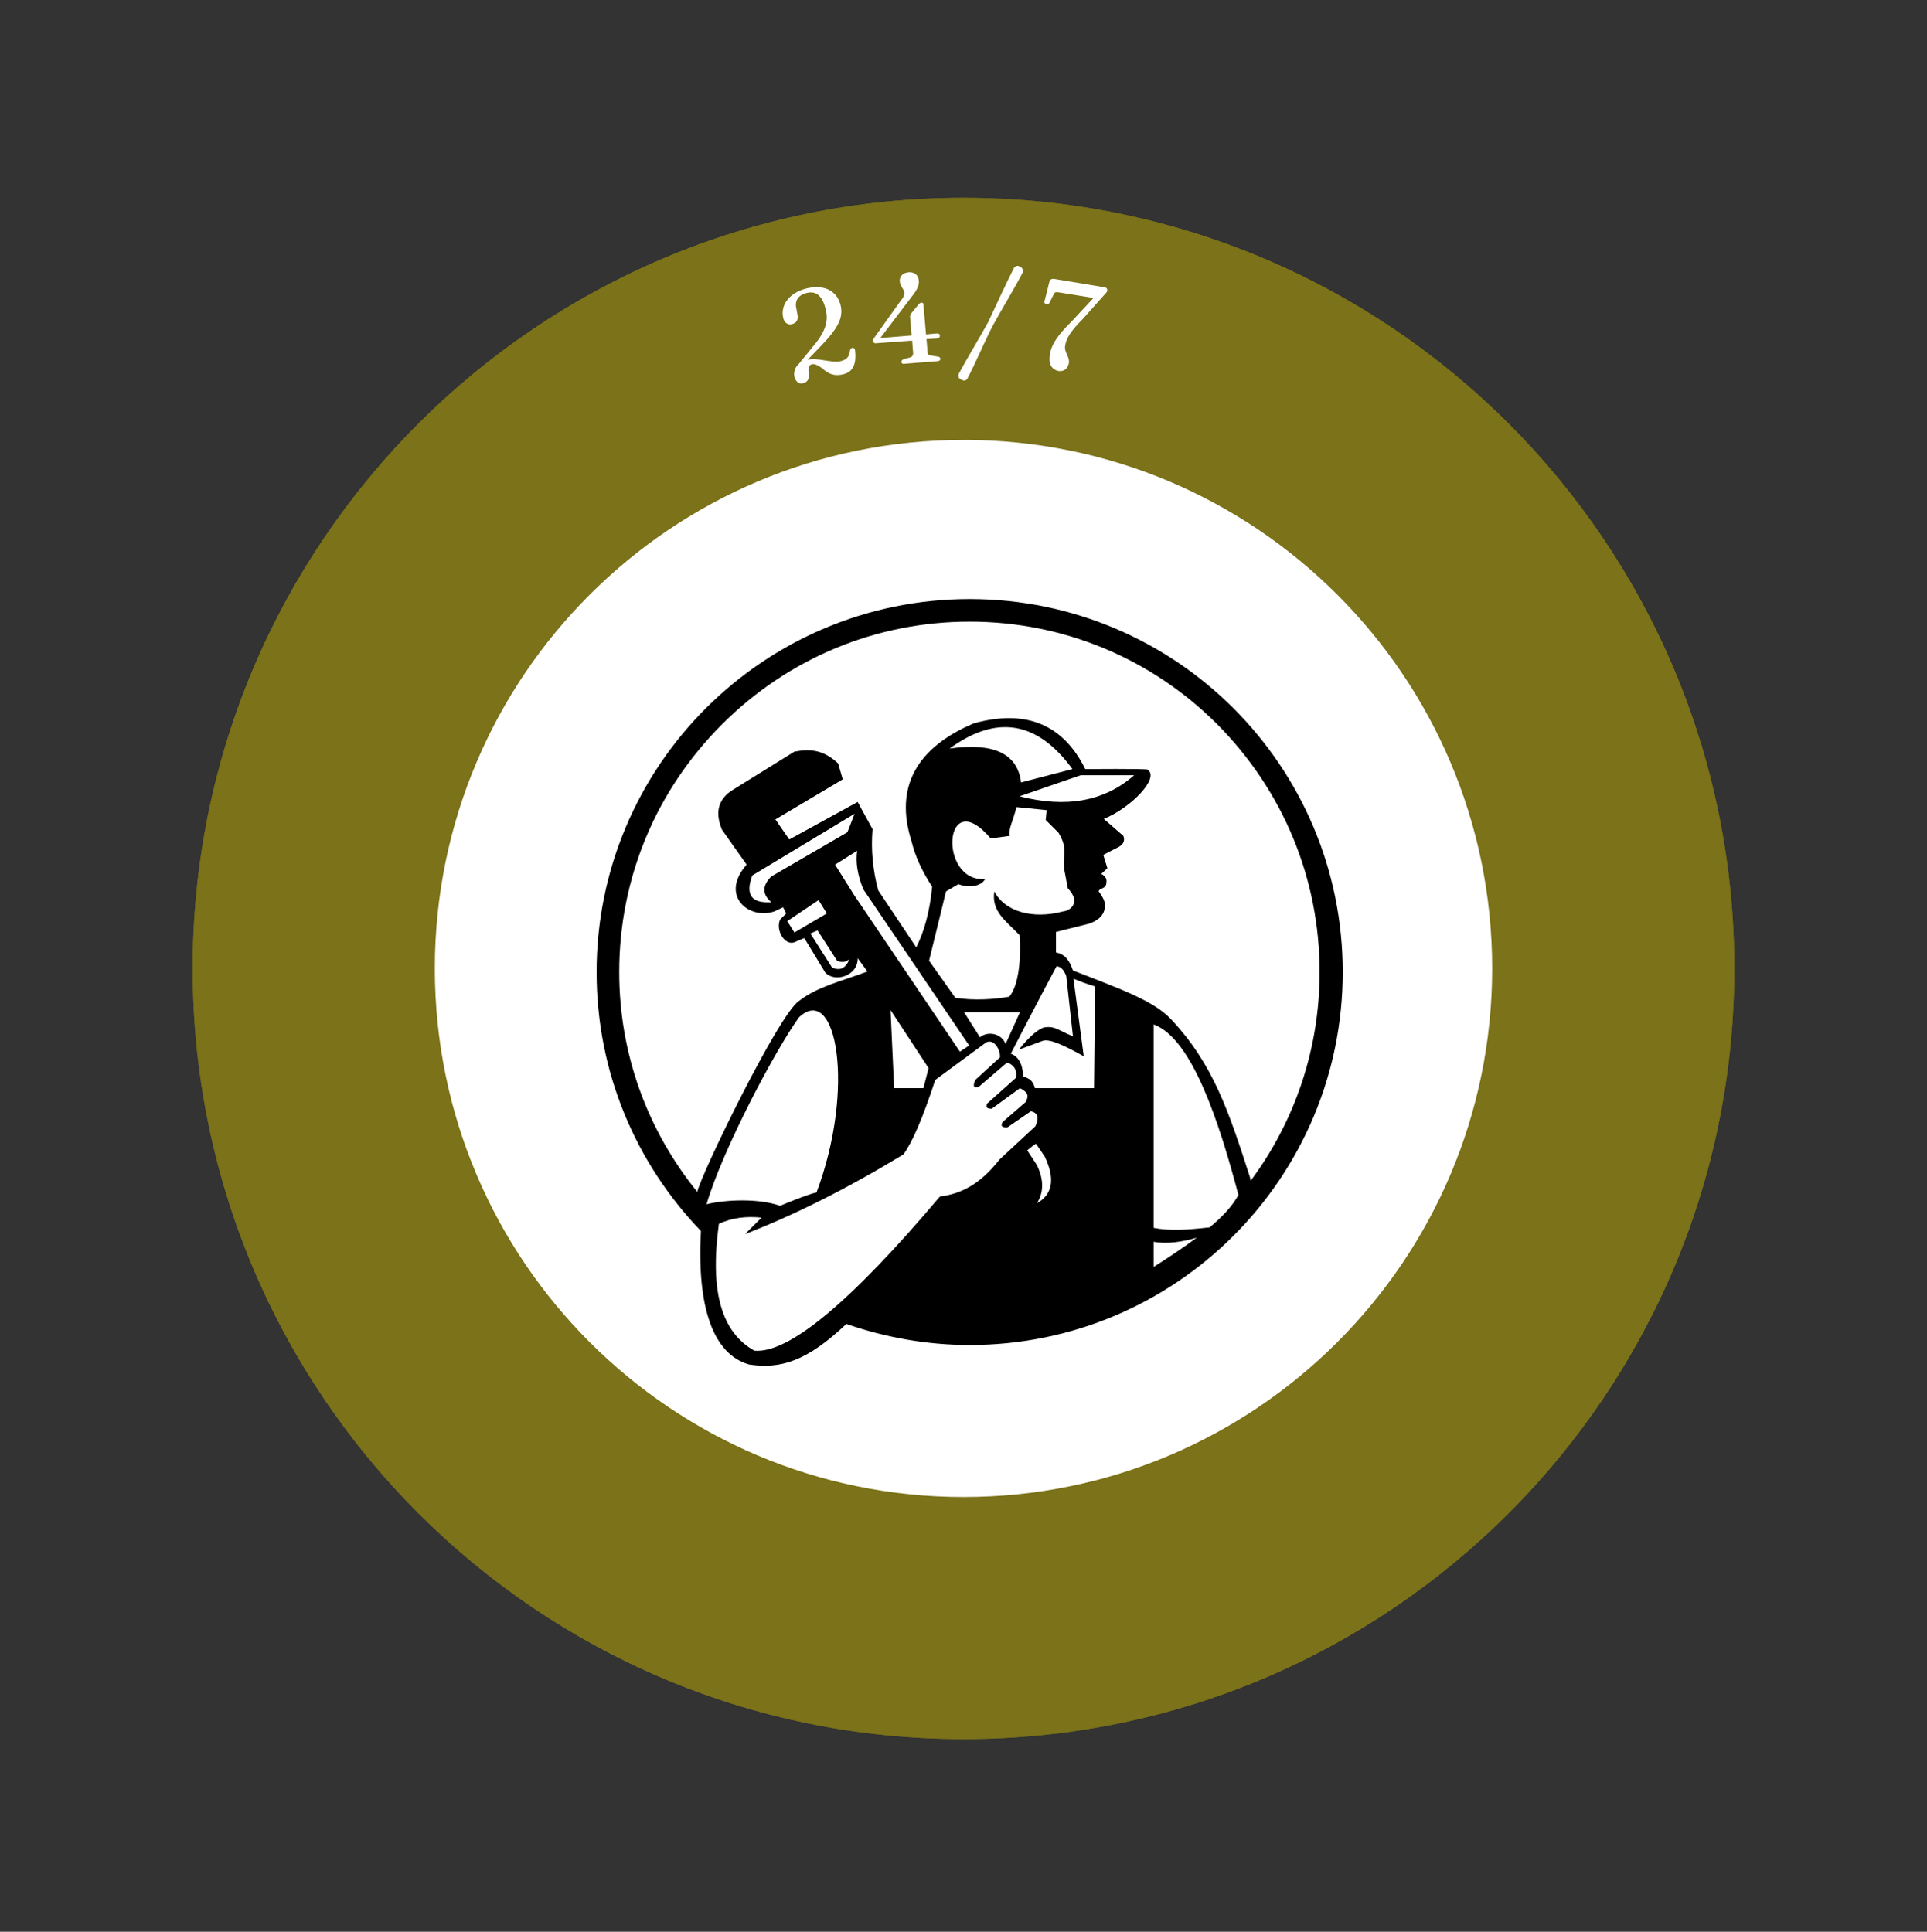
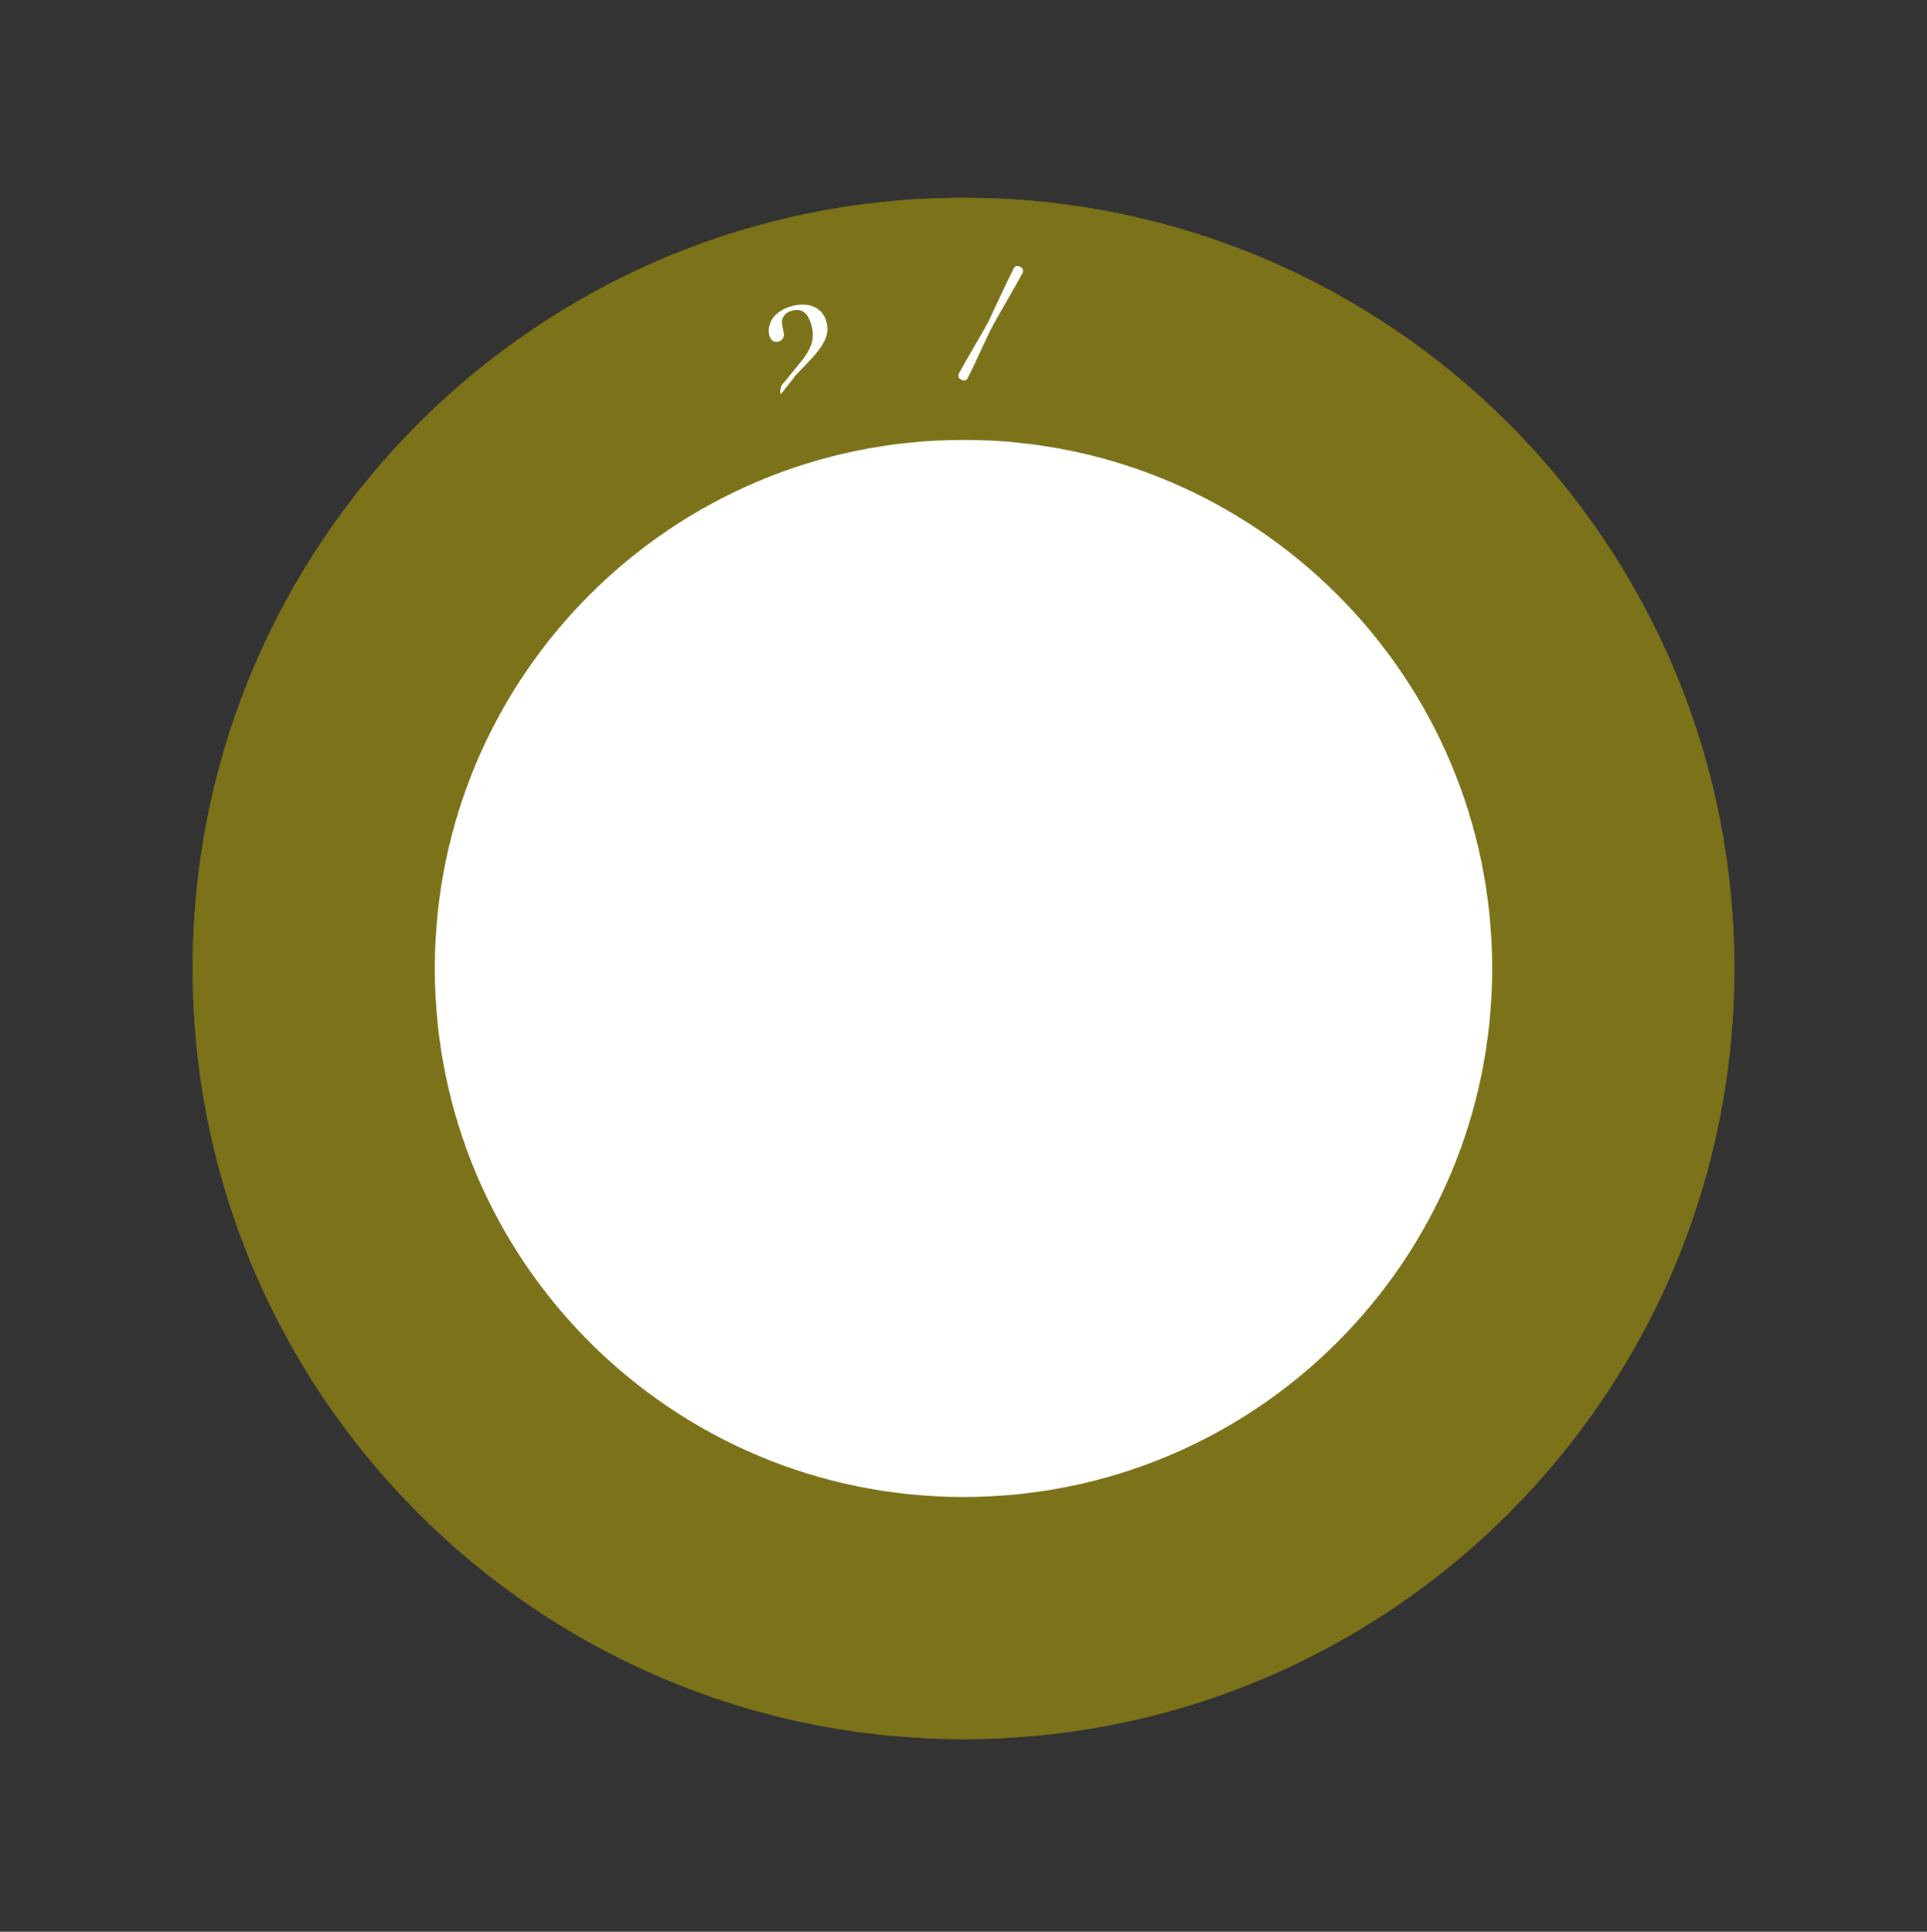
<svg xmlns="http://www.w3.org/2000/svg" version="1.2" viewBox="0 0 375 376" width="375" height="376">
  <rect x="0" y="0" width="375" height="376" fill="#333333" stroke="none" />
  <title>main-logo-svg</title>
  <defs>
    <clipPath clipPathUnits="userSpaceOnUse" id="cp1">
      <path d="m37.5 38.5h300v300h-300z" />
    </clipPath>
    <clipPath clipPathUnits="userSpaceOnUse" id="cp2">
      <path d="m187.5 38.5c-82.84 0-150 67.16-150 150 0 82.84 67.16 150 150 150 82.84 0 150-67.16 150-150 0-82.84-67.16-150-150-150z" />
    </clipPath>
    <clipPath clipPathUnits="userSpaceOnUse" id="cp3">
      <path d="m84.63 85.63h205.75v205.75h-205.75z" />
    </clipPath>
    <clipPath clipPathUnits="userSpaceOnUse" id="cp4">
      <path d="m187.5 85.63c-56.82 0-102.88 46.05-102.88 102.87 0 56.82 46.06 102.88 102.88 102.88 56.82 0 102.88-46.06 102.88-102.88 0-56.82-46.06-102.88-102.88-102.88z" />
    </clipPath>
    <clipPath clipPathUnits="userSpaceOnUse" id="cp5">
-       <path d="m116 116.55h145.43v149.45h-145.43z" />
-     </clipPath>
+       </clipPath>
  </defs>
  <style>
		.s0 { fill: #7b7219 } 
		.s1 { fill: none;stroke: #7b7219;stroke-width: 3 } 
		.s2 { fill: #ffffff } 
		.s3 { fill: #000000 } 
	</style>
  <g id="Clip-Path" clip-path="url(#cp1)">
    <g id="Layer">
      <g id="Clip-Path" clip-path="url(#cp2)">
        <g id="Layer">
          <path id="Layer" class="s0" d="m37.5 38.5h300v300h-300z" />
          <path id="Layer" fill-rule="evenodd" class="s1" d="m187.5 38.5c-82.8 0-150 67.2-150 150 0 82.8 67.2 150 150 150 82.8 0 150-67.2 150-150 0-82.8-67.2-150-150-150z" />
        </g>
      </g>
    </g>
  </g>
  <g id="Clip-Path" clip-path="url(#cp3)">
    <g id="Layer">
      <g id="Clip-Path" clip-path="url(#cp4)">
        <g id="Layer">
          <path id="Layer" class="s2" d="m84.6 85.6h205.8v205.8h-205.8z" />
        </g>
      </g>
    </g>
  </g>
  <g id="Clip-Path" clip-path="url(#cp5)">
    <g id="Layer">
      <path id="Layer" fill-rule="evenodd" class="s3" d="m261.3 189.2c0 40.1-32.5 72.6-72.6 72.6-8.4 0-16.5-1.5-24-4.1-7.7 7.3-12.8 8.8-18.9 7.9-7.1-2-10.2-11.3-9.4-26-12.6-13.1-20.3-30.8-20.3-50.4 0-40.1 32.5-72.6 72.6-72.6 40.1 0 72.6 32.5 72.6 72.6zm-66.8 36.5l7-6.5c0.6-1.3 0.7-2.6-0.9-2.9l-4.5 3.1c-0.9 0.1-1.5-0.1-1-1l4.5-3.9c0.7-1.3 0.4-1.9-1.1-2.7l-5.5 4c-0.9 0-1.2-0.2-0.9-1l5.6-5q0.4-2.2-1.7-3l-5.6 4.8q-1.4 0.4-0.6-1.4l4.8-4.4c0.1-1.4-1.1-3.7-2.7-2.9l-9.9 7.3q-3.6 11-6.2 14.5-16.3 9.9-30.8 15.5l3.2-3.2q-4.6-0.5-8.3 1.2c-1.8 13.2 0.5 21.1 6.9 24.7q10 0.9 36.1-30c3.9-0.5 7.7-2.2 11.6-7.2zm-42.7 9c0 0 5.5-2.3 7.1-2.6 7.6-20.2 3.9-40.9-3.4-34.1-4.7 6.5-14.9 25.8-18 36.4 3.6-0.9 10.1-1.2 14.3 0.3zm91.6-4.9c8.7-11.7 13.4-25.8 13.4-40.6 0-18.2-7.1-35.3-19.9-48.2-12.9-12.9-30-20-48.2-20-18.2 0-35.3 7.1-48.2 20-12.9 12.9-20 30-20 48.2 0 15.8 5.4 30.7 15.2 42.8 0.6-3.2 15.7-34.3 19.7-37.1 3.5-2.8 8.3-3.9 13.4-5.8l-1.9-2.6c0.1 3.5-4.5 4.8-6.3 2.8-2.2-3.6-3.5-5.8-4.1-6.7l-1.9 0.8c-1.8 0.7-3.7-2.2-2.8-4.4l1.2-1.2-0.6-1.2-1.7 0.8c-5 1.7-10.7-3.1-5.4-9.1l-4.8-6.8c-0.9-2.2-1.5-5.2 1.7-7.5l12.4-7.7c3.2-0.6 5.7-0.3 8.5 2.3l0.9 3.1-13.1 7.8 2.7 3.9 13.3-7.3 2.9 5.3q-0.5 5.9 1.1 11.9l7.4 11.1c1.5-3 2.6-6.7 3.1-11.8q-3-4.6-4-8.8c-3.4-10.6 1-18.3 12.1-23q15.2-4.2 21.7 8.9c0 0 11.7-0.1 12.1 0.1 2.5 1.6-3.3 7.5-8.5 9.6l3.8 3.3q0.5 1.3-0.8 2.1l-3.1 1.6 0.8 2.6-1.2 1.1q1.2 0.6 1 1.7c0 1.3-1.4 1-1.5 1.7 0.9 1.2 1.2 2 1.2 2.5 0.2 2.4-1.9 3.4-3.1 3.8l-6.4 1.6v4c1.8 0.3 2.7 1.7 3.3 3.5 9.8 3.8 15.6 5.9 19 9.4 8.3 8.8 11.3 18 15.4 30.7zm-90.2-50.5l1.4 2.2 6.3-3.7-1.6-2.6zm4.5 2.4l4.2 6.6q2.3 1.1 3.4-1.6-1.1 0.9-2.4 0.3l-3.8-5.9zm8.5-7.5l20.6 30.5q0.9-0.6 1.8-1.2l-20.6-30.4q-1.7-4.2-1.2-7.5l-4.3 2.7zm42.5-24.5q-10.2-14-23.9-4 12.9-1.8 13.9 6.6zm-10.3 5.3q13.7 3.5 22.3-4.1h-10.4zm-6.7 16.1c-0.7 1.4-3.1 1.8-5.2 1l-2.4 1.4-3.3 13.5 5.1 7.2c3.6 0.6 7.7 0.3 10.5-0.2 1.6-1.8 2.4-6.5 2-12-2.7-2.8-5.5-4.6-4.9-8.5 2 3.9 7.4 5.5 13.4 3.9 1.3-0.1 3.6-1.7 0.9-4.5l-0.7-3.7c-0.4-2.8 0.9-3.7-1.1-7.1l-2.5-2.5 0.2-1.9q-3.7-0.4-5.9-0.6c-0.5 2.3-1.7 4.5-1.3 5.6l-3.7 0.5c-9.2-10.8-10.3 8.6-1.1 7.9zm-4.1 25.9l3.1 4.9c1.4-1.2 4.1-0.9 5 1.3l2.8-6.2zm-14.3-0.4l0.7 15.2h5.7l1-3.9zm30 28.5l-1.7-2.5c-0.6 0.4-1.2 0.9-1.7 1.3l1.9 2.9q2 4.2 0 7.4 4.6-2.6 1.5-9.1zm9.8-33.1c-1.7-0.5-3.2-1.1-4.2-1.5l2 15.1c-3.4-1.9-6.6-3.5-8-3l-4.6 1.7c0 0 2.6-3.5 4.8-4.3 2.2-0.4 2.9 0.6 5.7 1.7l-1.3-11.7q-0.7-1.9-1.9-1.9c-4 7.5-7.3 13.9-8.9 17 1.8 0.6 2.4 2.7 2.4 4.4 1.3 0.5 1.9 0.8 2.3 2.3h11.5zm11.4 54.6c2.7-1.7 5.7-3.7 8.4-5.7-2.7 0.8-5.8 1.3-8.4 0.8zm16.5-14c-3.7-14-9-30.5-16.5-33.2v39.6c3.1 0.6 6.5 0.4 10.9-0.1 2.4-2 4.4-4.1 5.6-6.3zm-90.9-62l14.8-8.6 1.4-3.6-19.9 12q-2.1 5.6 3.7 5.2-2.7-2.3 0-5z" />
    </g>
  </g>
  <g id="Layer">
    <g id="Layer">
      <g id="Layer">
-         <path id="Layer" class="s2" d="m154.6 73.4c0.3 0.9 0.9 1.4 1.6 1.2 0.9-0.2 1.3-0.7 1.2-1.9-0.2-1.1 0-1.6 0.6-1.8 0.5-0.1 1 0.1 1.9 0.7 1.4 1.3 2.5 1.6 4 1.3 1.9-0.4 2.8-1.7 2.5-4.6 0-0.4-0.2-0.6-0.5-0.6-0.2 0-0.4 0.2-0.5 0.5-0.1 1.2-0.6 1.8-1.8 2.1-2 0.4-4.2-0.7-6.3-0.3h-0.1l2.4-2.5c3.6-3.7 4.5-5.7 4-8-0.6-2.6-2.8-4.2-6.5-3.4-3.7 0.9-5.2 3.4-4.7 5.7 0.2 1 0.9 1.5 1.7 1.3 0.9-0.2 1.3-0.9 1.1-1.8l-0.2-1.1c-0.4-1.5 0.2-2.8 2.1-3.2 1.7-0.4 3 0.6 3.6 3.3 0.6 2.4-0.2 4.5-2.7 7.4l-2.6 3.2c-0.7 0.6-1 1.5-0.8 2.5z" />
-       </g>
-     </g>
-   </g>
-   <g id="Layer">
-     <g id="Layer">
-       <g id="Layer">
-         <path id="Layer" class="s2" d="m177.1 61.7l0.3 3.6-6.1 0.5 6-7.9c1.3-1.6 1.6-2.5 1.5-3.3-0.1-1.1-0.9-1.7-2-1.6-1.2 0.1-1.8 0.9-1.7 1.8 0.1 1 0.8 1.4 0.9 2.2 0 0.5-0.2 0.9-0.7 1.5l-5 7c-0.3 0.4-0.4 0.6-0.4 0.8 0 0.4 0.3 0.6 0.7 0.5l6.9-0.5 0.2 2.4c0 0.5-0.2 0.8-0.7 0.9l-1.1 0.3c-0.3 0.1-0.5 0.3-0.5 0.5 0 0.3 0.2 0.5 0.7 0.4l6.3-0.5c0.4 0 0.6-0.2 0.6-0.5q-0.1-0.4-0.6-0.4l-1.1-0.2c-0.5 0-0.8-0.2-0.8-0.7l-0.2-2.5 2-0.1c0.5-0.1 0.6-0.3 0.6-0.6 0-0.3-0.3-0.4-0.6-0.4l-2.1 0.2-0.5-5.9c0-0.2-0.2-0.3-0.4-0.3-0.1 0-0.3 0.1-0.5 0.3l-1.4 1.7c-0.2 0.2-0.3 0.4-0.3 0.8z" />
-       </g>
+         <path id="Layer" class="s2" d="m154.6 73.4h-0.1l2.4-2.5c3.6-3.7 4.5-5.7 4-8-0.6-2.6-2.8-4.2-6.5-3.4-3.7 0.9-5.2 3.4-4.7 5.7 0.2 1 0.9 1.5 1.7 1.3 0.9-0.2 1.3-0.9 1.1-1.8l-0.2-1.1c-0.4-1.5 0.2-2.8 2.1-3.2 1.7-0.4 3 0.6 3.6 3.3 0.6 2.4-0.2 4.5-2.7 7.4l-2.6 3.2c-0.7 0.6-1 1.5-0.8 2.5z" />
+       </g>
+     </g>
+   </g>
+   <g id="Layer">
+     <g id="Layer">
+       <g id="Layer">
+         </g>
    </g>
  </g>
  <g id="Layer">
    <g id="Layer">
      <g id="Layer">
        <path id="Layer" class="s2" d="m193.3 63.2c1.3-2.4 4.3-7.4 5.7-10.1 0.2-0.4 0.1-0.9-0.5-1.2-0.5-0.3-1-0.1-1.2 0.3-1.4 2.7-3.8 8-5 10.5-1.3 2.4-4.3 7.4-5.7 10-0.2 0.5-0.1 1 0.5 1.2 0.5 0.3 1 0.2 1.2-0.3 1.4-2.6 3.7-8 5-10.4z" />
      </g>
    </g>
  </g>
  <g id="Layer">
    <g id="Layer">
      <g id="Layer">
-         <path id="Layer" class="s2" d="m208 70.7c0.2-1.4-1-2.1-0.7-3.5 0.2-1.3 1-2.7 3.4-5.1l4.1-4.6c0.5-0.5 0.6-0.7 0.7-0.9 0-0.4-0.2-0.7-0.7-0.7l-9.6-1.6c-0.5-0.1-0.9 0.1-1 0.6l-0.9 3.6c-0.2 0.4 0 0.6 0.4 0.7 0.3 0 0.5-0.1 0.6-0.4l0.7-1.4c0.2-0.5 0.4-0.6 1-0.5l6.8 1.1-4.2 4.5c-2.8 2.8-4 4.5-4.3 6.6-0.3 1.8 0.4 2.8 1.6 3.1 1.2 0.2 1.9-0.5 2.1-1.5z" />
-       </g>
+         </g>
    </g>
  </g>
  <g id="Layer">
    <g id="Layer">
      <g id="Layer">
			</g>
    </g>
  </g>
  <g id="Layer">
    <g id="Layer">
      <g id="Layer">
			</g>
    </g>
  </g>
  <g id="Layer">
    <g id="Layer">
      <g id="Layer">
			</g>
    </g>
  </g>
  <g id="Layer">
    <g id="Layer">
      <g id="Layer">
			</g>
    </g>
  </g>
  <g id="Layer">
    <g id="Layer">
      <g id="Layer">
			</g>
    </g>
  </g>
  <g id="Layer">
    <g id="Layer">
      <g id="Layer">
			</g>
    </g>
  </g>
  <g id="Layer">
    <g id="Layer">
      <g id="Layer">
			</g>
    </g>
  </g>
  <g id="Layer">
    <g id="Layer">
      <g id="Layer">
			</g>
    </g>
  </g>
  <g id="Layer">
    <g id="Layer">
      <g id="Layer">
			</g>
    </g>
  </g>
  <g id="Layer">
    <g id="Layer">
      <g id="Layer">
			</g>
    </g>
  </g>
  <g id="Layer">
    <g id="Layer">
      <g id="Layer">
			</g>
    </g>
  </g>
  <g id="Layer">
    <g id="Layer">
      <g id="Layer">
			</g>
    </g>
  </g>
  <g id="Layer">
    <g id="Layer">
      <g id="Layer">
			</g>
    </g>
  </g>
  <g id="Layer">
    <g id="Layer">
      <g id="Layer">
			</g>
    </g>
  </g>
  <g id="Layer">
    <g id="Layer">
      <g id="Layer">
			</g>
    </g>
  </g>
  <g id="Layer">
    <g id="Layer">
      <g id="Layer">
			</g>
    </g>
  </g>
  <g id="Layer">
    <g id="Layer">
      <g id="Layer">
			</g>
    </g>
  </g>
  <g id="Layer">
    <g id="Layer">
      <g id="Layer">
			</g>
    </g>
  </g>
  <g id="Layer">
    <g id="Layer">
      <g id="Layer">
			</g>
    </g>
  </g>
  <g id="Layer">
    <g id="Layer">
      <g id="Layer">
			</g>
    </g>
  </g>
  <g id="Layer">
    <g id="Layer">
      <g id="Layer">
			</g>
    </g>
  </g>
  <g id="Layer">
    <g id="Layer">
      <g id="Layer">
			</g>
    </g>
  </g>
  <g id="Layer">
    <g id="Layer">
      <g id="Layer">
			</g>
    </g>
  </g>
  <g id="Layer">
    <g id="Layer">
      <g id="Layer">
			</g>
    </g>
  </g>
  <g id="Layer">
    <g id="Layer">
      <g id="Layer">
			</g>
    </g>
  </g>
  <g id="Layer">
    <g id="Layer">
      <g id="Layer">
			</g>
    </g>
  </g>
</svg>